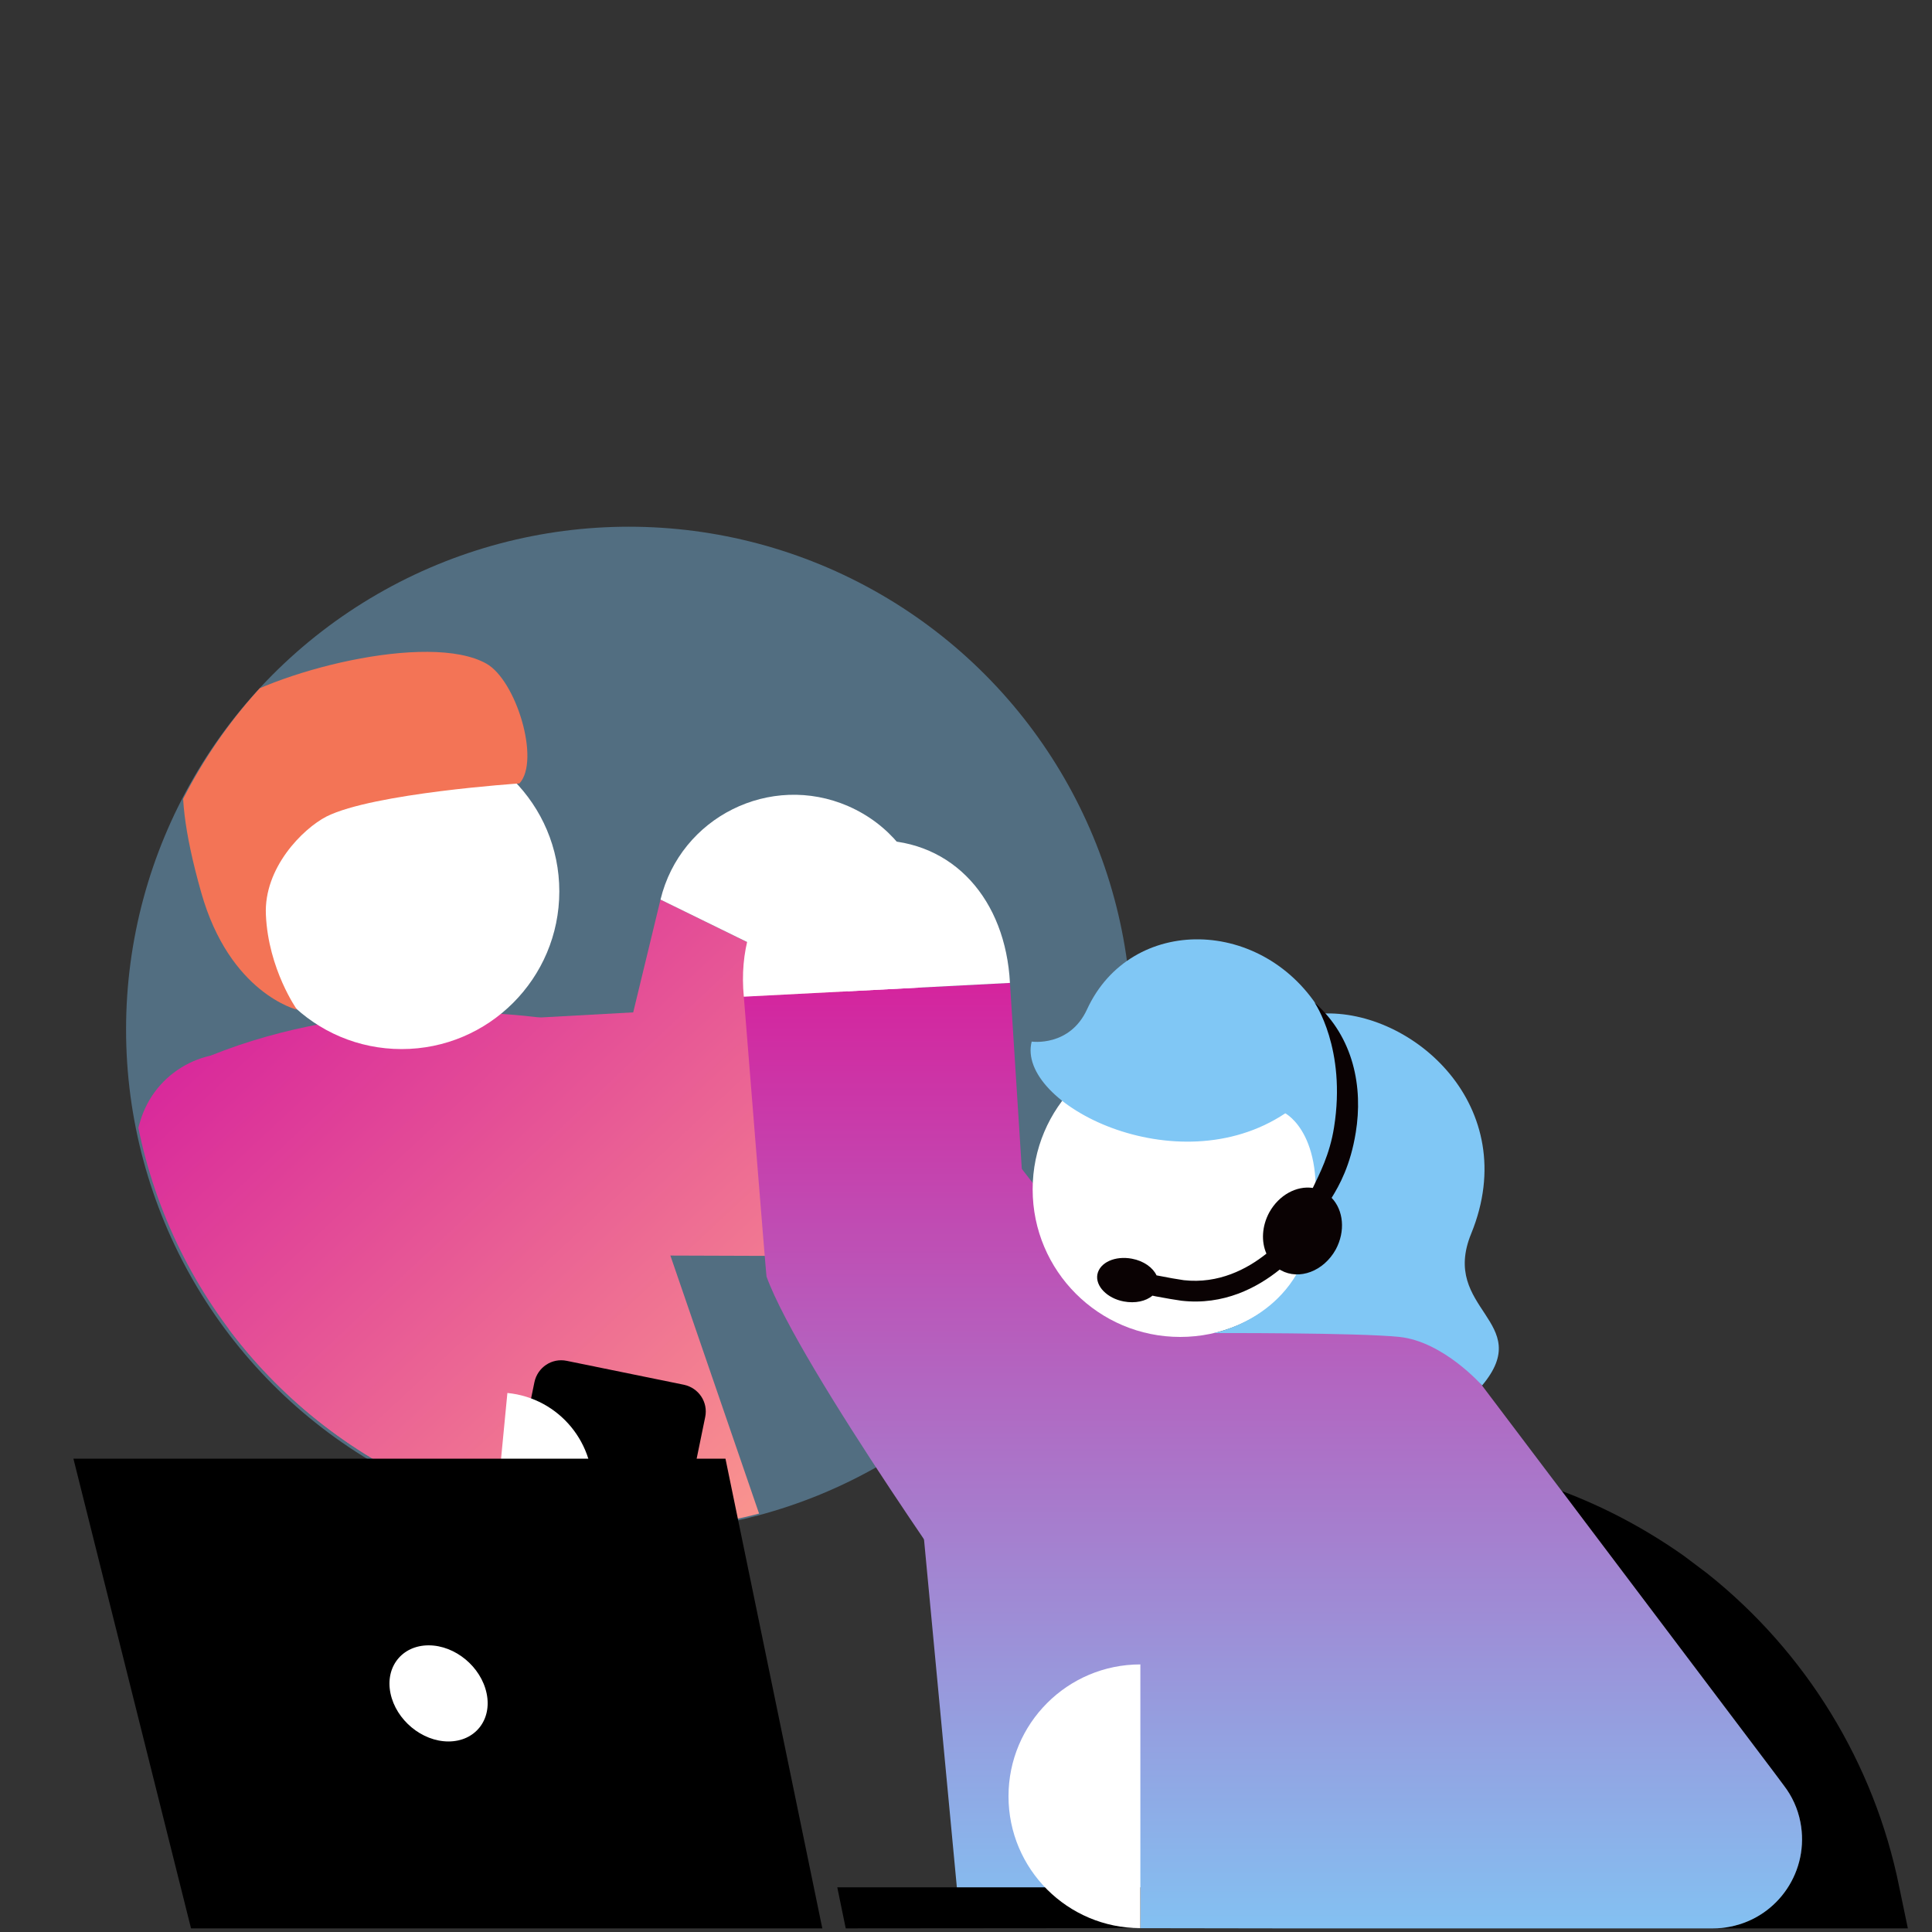
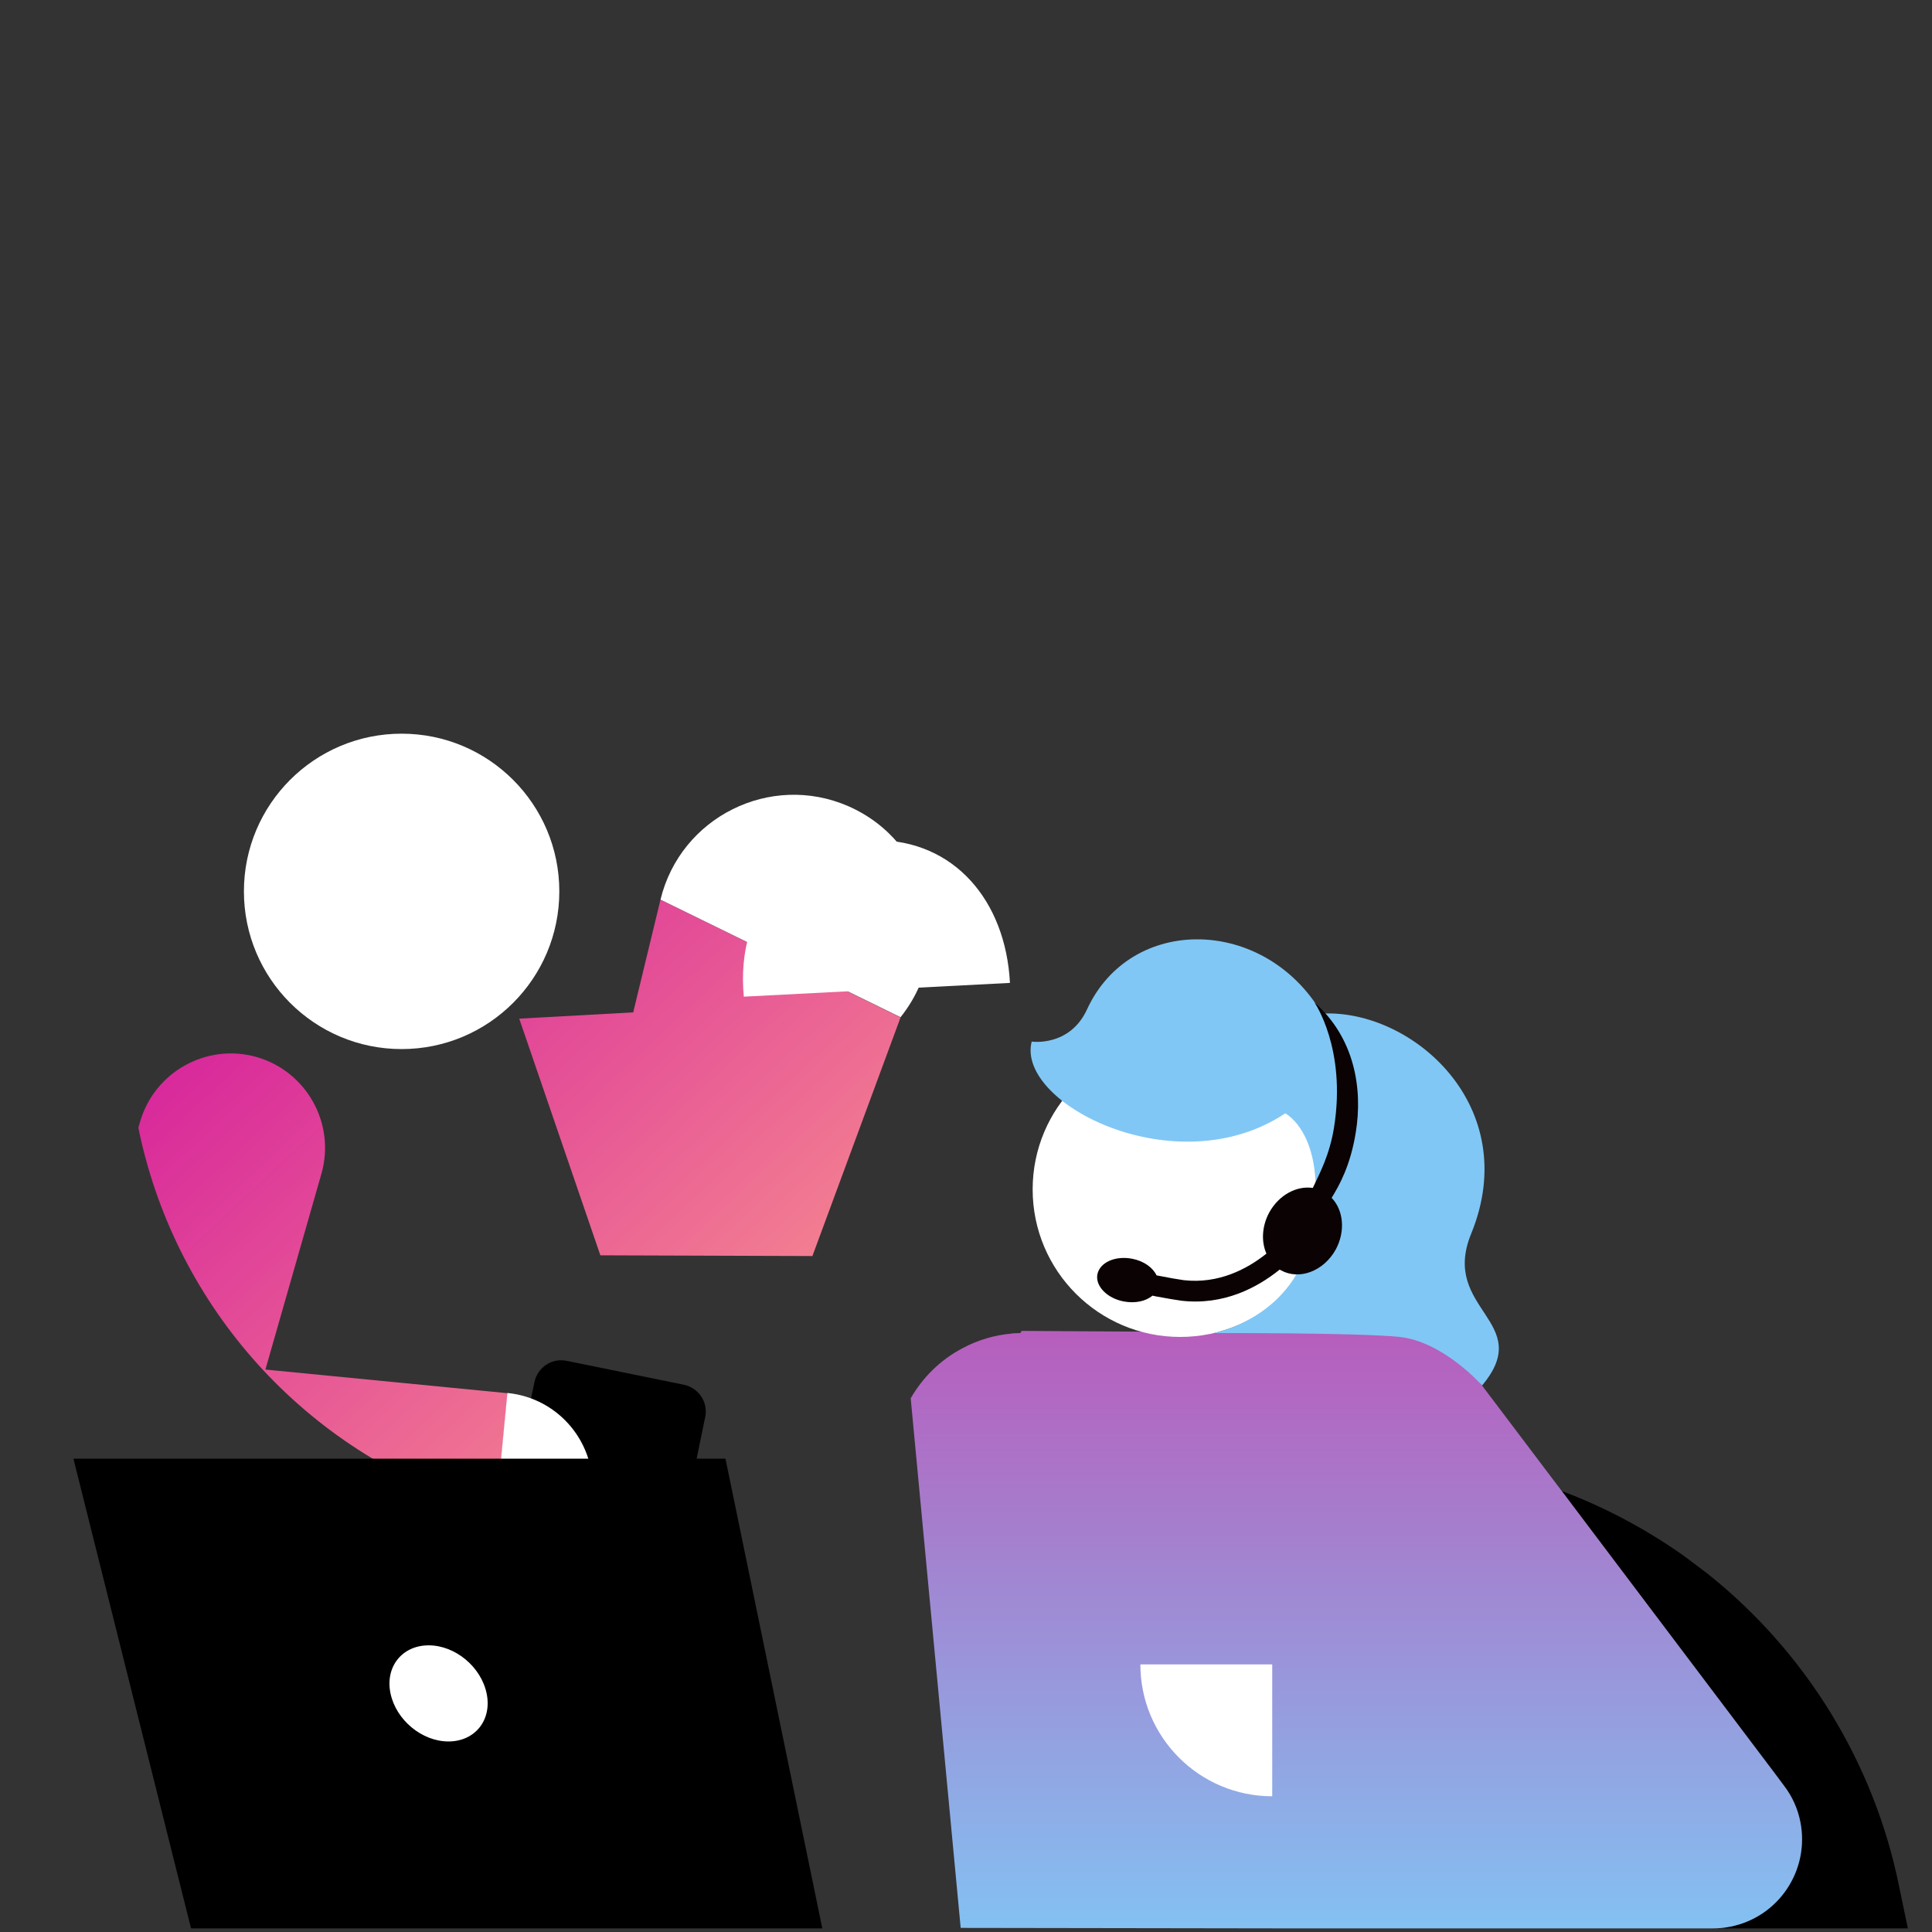
<svg xmlns="http://www.w3.org/2000/svg" xmlns:xlink="http://www.w3.org/1999/xlink" id="Layer_1" x="0px" y="0px" viewBox="0 0 800 800" style="enable-background:new 0 0 800 800;" xml:space="preserve">
  <rect x="0" y="0" width="800" height="800" fill="#333333" stroke="none" />
  <style type="text/css">	.st0{opacity:0.4;fill:#80C7F5;}	.st1{fill:url(#SVGID_1_);}	.st2{fill:#FFFFFF;}	.st3{clip-path:url(#SVGID_00000047043112241264493400000013685776755166218676_);}	.st4{fill:url(#SVGID_00000045594081795450339810000012624193880411093673_);}	.st5{fill:url(#SVGID_00000170963470857110683210000010675261056035864500_);}	.st6{fill:#F37456;}	.st7{fill:url(#SVGID_00000170992159165727092310000016377458587256459682_);}	.st8{fill:url(#SVGID_00000057109698498777278480000017158647904368370099_);}	.st9{fill:#80C7F5;}	.st10{fill:#0A0203;}</style>
-   <circle class="st0" cx="260.4" cy="426.3" r="208.2" />
  <linearGradient id="SVGID_1_" gradientUnits="userSpaceOnUse" x1="169.572" y1="319.686" x2="425.057" y2="592.591">
    <stop offset="0" style="stop-color:#D6219C" />
    <stop offset="1" style="stop-color:#FFA68C" />
  </linearGradient>
  <polyline class="st1" points="372.9,421.3 336.4,520.1 248.6,519.8 215,421.8 262.2,419.2 273.5,372.5 " />
  <path class="st2" d="M273.5,372.5c8.3-34.2,45.5-52.7,77.7-38.7l0,0c34.2,14.9,45,58.3,21.7,87.4" />
  <g>
    <defs>
      <circle id="SVGID_00000023239574628381794520000010966984183814229901_" cx="261.3" cy="425.4" r="208.2" />
    </defs>
    <clipPath id="SVGID_00000156578480714203287420000004733499286941484967_">
      <use xlink:href="#SVGID_00000023239574628381794520000010966984183814229901_" style="overflow:visible;" />
    </clipPath>
    <g style="clip-path:url(#SVGID_00000156578480714203287420000004733499286941484967_);">
      <linearGradient id="SVGID_00000082327231309502216830000007865833913708704955_" gradientUnits="userSpaceOnUse" x1="53.016" y1="428.802" x2="308.501" y2="701.706">
        <stop offset="0" style="stop-color:#D6219C" />
        <stop offset="1" style="stop-color:#FFA68C" />
      </linearGradient>
-       <path style="fill:url(#SVGID_00000082327231309502216830000007865833913708704955_);" d="M104.4,692.4l226.4-17.7L245,425.1   c-28.2-6.8-96.5-12.8-158,12.1L104.4,692.4z" />
      <path d="M263,671.6l-48.5-9.9c-6.1-1.3-10.1-7.2-8.8-13.4l15.6-76c1.3-6.1,7.2-10.1,13.4-8.8l48.5,9.9c6.1,1.3,10.1,7.2,8.8,13.4   l-15.6,76C275.1,668.9,269.1,672.8,263,671.6z" />
      <linearGradient id="SVGID_00000150100851551712861650000007993292565161577918_" gradientUnits="userSpaceOnUse" x1="11.463" y1="467.703" x2="266.948" y2="740.607">
        <stop offset="0" style="stop-color:#D6219C" />
        <stop offset="1" style="stop-color:#FFA68C" />
      </linearGradient>
      <path style="fill:url(#SVGID_00000150100851551712861650000007993292565161577918_);" d="M210.2,576.9l-100.3-9.8l23.2-81.1   c5.9-20.7-6.1-42.3-26.8-48.3c-20.7-5.9-42.3,6.1-48.3,26.8L22,590.7c-3.2,11.1-1.3,23.1,5.3,32.7s17,15.8,28.5,16.9l146.9,14.3" />
      <path class="st2" d="M202.6,654.6c1.3,0.1,2.6,0.2,3.8,0.2c19.9,0,36.8-15.1,38.8-35.3c2.1-21.5-13.6-40.6-35.1-42.7L202.6,654.6z   " />
      <circle class="st2" cx="166.3" cy="369.1" r="65.3" />
-       <path class="st6" d="M215.1,324.4c8.7-9.5-1.3-42.6-13.7-49.6c-23.8-13.4-89.1,3.3-111,19.5c-13.2,9.8-21.6,24-7.1,75.2   c11.8,41.9,39.7,48.6,39.7,48.6s-11.9-16.7-12.9-39.3c-0.9-19.4,15.2-35.6,25.1-40.7C154.5,328.4,215.1,324.4,215.1,324.4z" />
    </g>
  </g>
  <linearGradient id="SVGID_00000140700613339437425720000002795764799425945987_" gradientUnits="userSpaceOnUse" x1="391.934" y1="399.964" x2="391.934" y2="814.499">
    <stop offset="0" style="stop-color:#D6219C" />
    <stop offset="1" style="stop-color:#80C7F5" />
  </linearGradient>
-   <path style="fill:url(#SVGID_00000140700613339437425720000002795764799425945987_);" d="M418.2,407l4.9,77l52.8,68.1l-66.3,124.2 c0,0-78.5-110-92.2-147.7c-0.2-0.7-9.4-115.9-9.4-115.9" />
  <path class="st2" d="M308,412.7c-3.6-37.3,20.4-64.8,54.8-64.8h0c32.1,0,53.6,24.8,55.4,59.1" />
  <path d="M790,798.5h-80.7c2.3,0,4.7-0.2,7.1-0.7c20-3.9,33-23.3,29.1-43.3c-1.1-5.7-3.5-10.8-6.8-15.1l0,0l-3.8-5.1l-77.2-102.3 l-11-14.6c17.9,6.7,34.9,15.8,50.5,26.8l9.7,7.3c41,32.6,69.2,78.7,79.5,129.7" />
  <linearGradient id="SVGID_00000054237231965858513980000011693870295298675879_" gradientUnits="userSpaceOnUse" x1="561.806" y1="399.964" x2="561.806" y2="814.499">
    <stop offset="0" style="stop-color:#D6219C" />
    <stop offset="1" style="stop-color:#80C7F5" />
  </linearGradient>
  <path style="fill:url(#SVGID_00000054237231965858513980000011693870295298675879_);" d="M529.5,798.5h179.8l0,0c0,0,0,0,0,0 c2.3,0,4.7-0.2,7.1-0.7c20-3.9,33-23.3,29.1-43.3c-1.1-5.7-3.5-10.8-6.8-15.1l0,0l-3.8-5.1l-77.2-102.3l-11-14.6l-4.7-6.2 l-28.4-37.6l0,0c-3.4-4.5-7.5-8.5-12.4-11.9c-7.9-5.5-16.7-8.5-25.7-9.4c-0.4,0-0.7-0.1-1.1-0.1c-0.8-0.1-1.5-0.1-2.3-0.1 c-0.3,0-0.7-0.1-1-0.1l-148-0.9c-0.2,0-0.4,0.9-0.7,0.9c-0.9,0-1.9,0.1-2.8,0.1c-0.2,0-0.4,0-0.7,0.1c-6.9,0.6-13.9,2.6-20.4,6.1 c-9.3,4.9-16.5,12.2-21.4,20.7l0,0l20.7,219.3L529.5,798.5z" />
-   <polygon points="346.7,781.5 472.2,781.5 472.2,798.4 350.2,798.5 " />
  <path d="M340.5,798.5l-40.1-194.5h-270l48.7,194.5H340.5z" />
  <path class="st2" d="M185.7,721.1c-11,0-21.7-8.9-24-19.9c-2.3-11,4.8-19.9,15.8-19.9c11,0,21.7,8.9,24,19.9 C203.8,712.2,196.7,721.1,185.7,721.1z" />
  <circle class="st2" cx="488.7" cy="492.5" r="61.1" />
  <path class="st9" d="M609.2,510.8c21.5-52.7-24.4-93-61.8-91.1c-23.7-40.3-79.2-41.1-97.3-1.7c-7.2,15.6-22.9,13.3-22.9,13.3 c-6.6,25.7,60,59.7,105,29.7c0,0,18.2,9.3,10.9,49.5c-6.4,35.3-40.6,41.5-40.6,41.5s59.9-0.2,77,1.6c18.2,1.9,34.2,20.1,34.2,20.1 C636,547.1,596.2,542.4,609.2,510.8z" />
-   <path class="st2" d="M472.2,689.2c-30.2,0-54.6,24.5-54.6,54.6c0,30.2,24.5,54.6,54.6,54.6V689.2z" />
+   <path class="st2" d="M472.2,689.2c0,30.2,24.5,54.6,54.6,54.6V689.2z" />
  <path class="st10" d="M468.7,521.2c4.9,0.9,8.7,3.7,10.2,6.9c4.5,0.9,9.1,1.7,11.3,2c14.4,1.6,26.2-4.6,34.2-11 c-2.2-5-1.9-11.4,1.2-17.1c4-7.2,11.3-11.1,18-10.1c2.7-5.7,7-13.7,8.8-25.1c5.2-32.6-8.1-51.7-8.1-51.7 c16.4,14.5,20.1,35.3,17.1,53.8c-2.2,13.7-6.8,21.9-10,27.1c4.9,5.1,5.8,13.8,1.7,21.4c-5,9-15.1,12.8-22.7,8.6 c-0.2-0.1-0.3-0.2-0.5-0.3c-9.3,7.5-23.2,14.9-40.7,12.9c-2.2-0.3-6.4-1-10.6-1.8c-0.5-0.1-1-0.2-1.4-0.3c-2.7,2.3-7.1,3.3-11.9,2.4 c-6.9-1.3-11.8-6.4-10.9-11.2C455.4,522.7,461.8,519.9,468.7,521.2z" />
</svg>